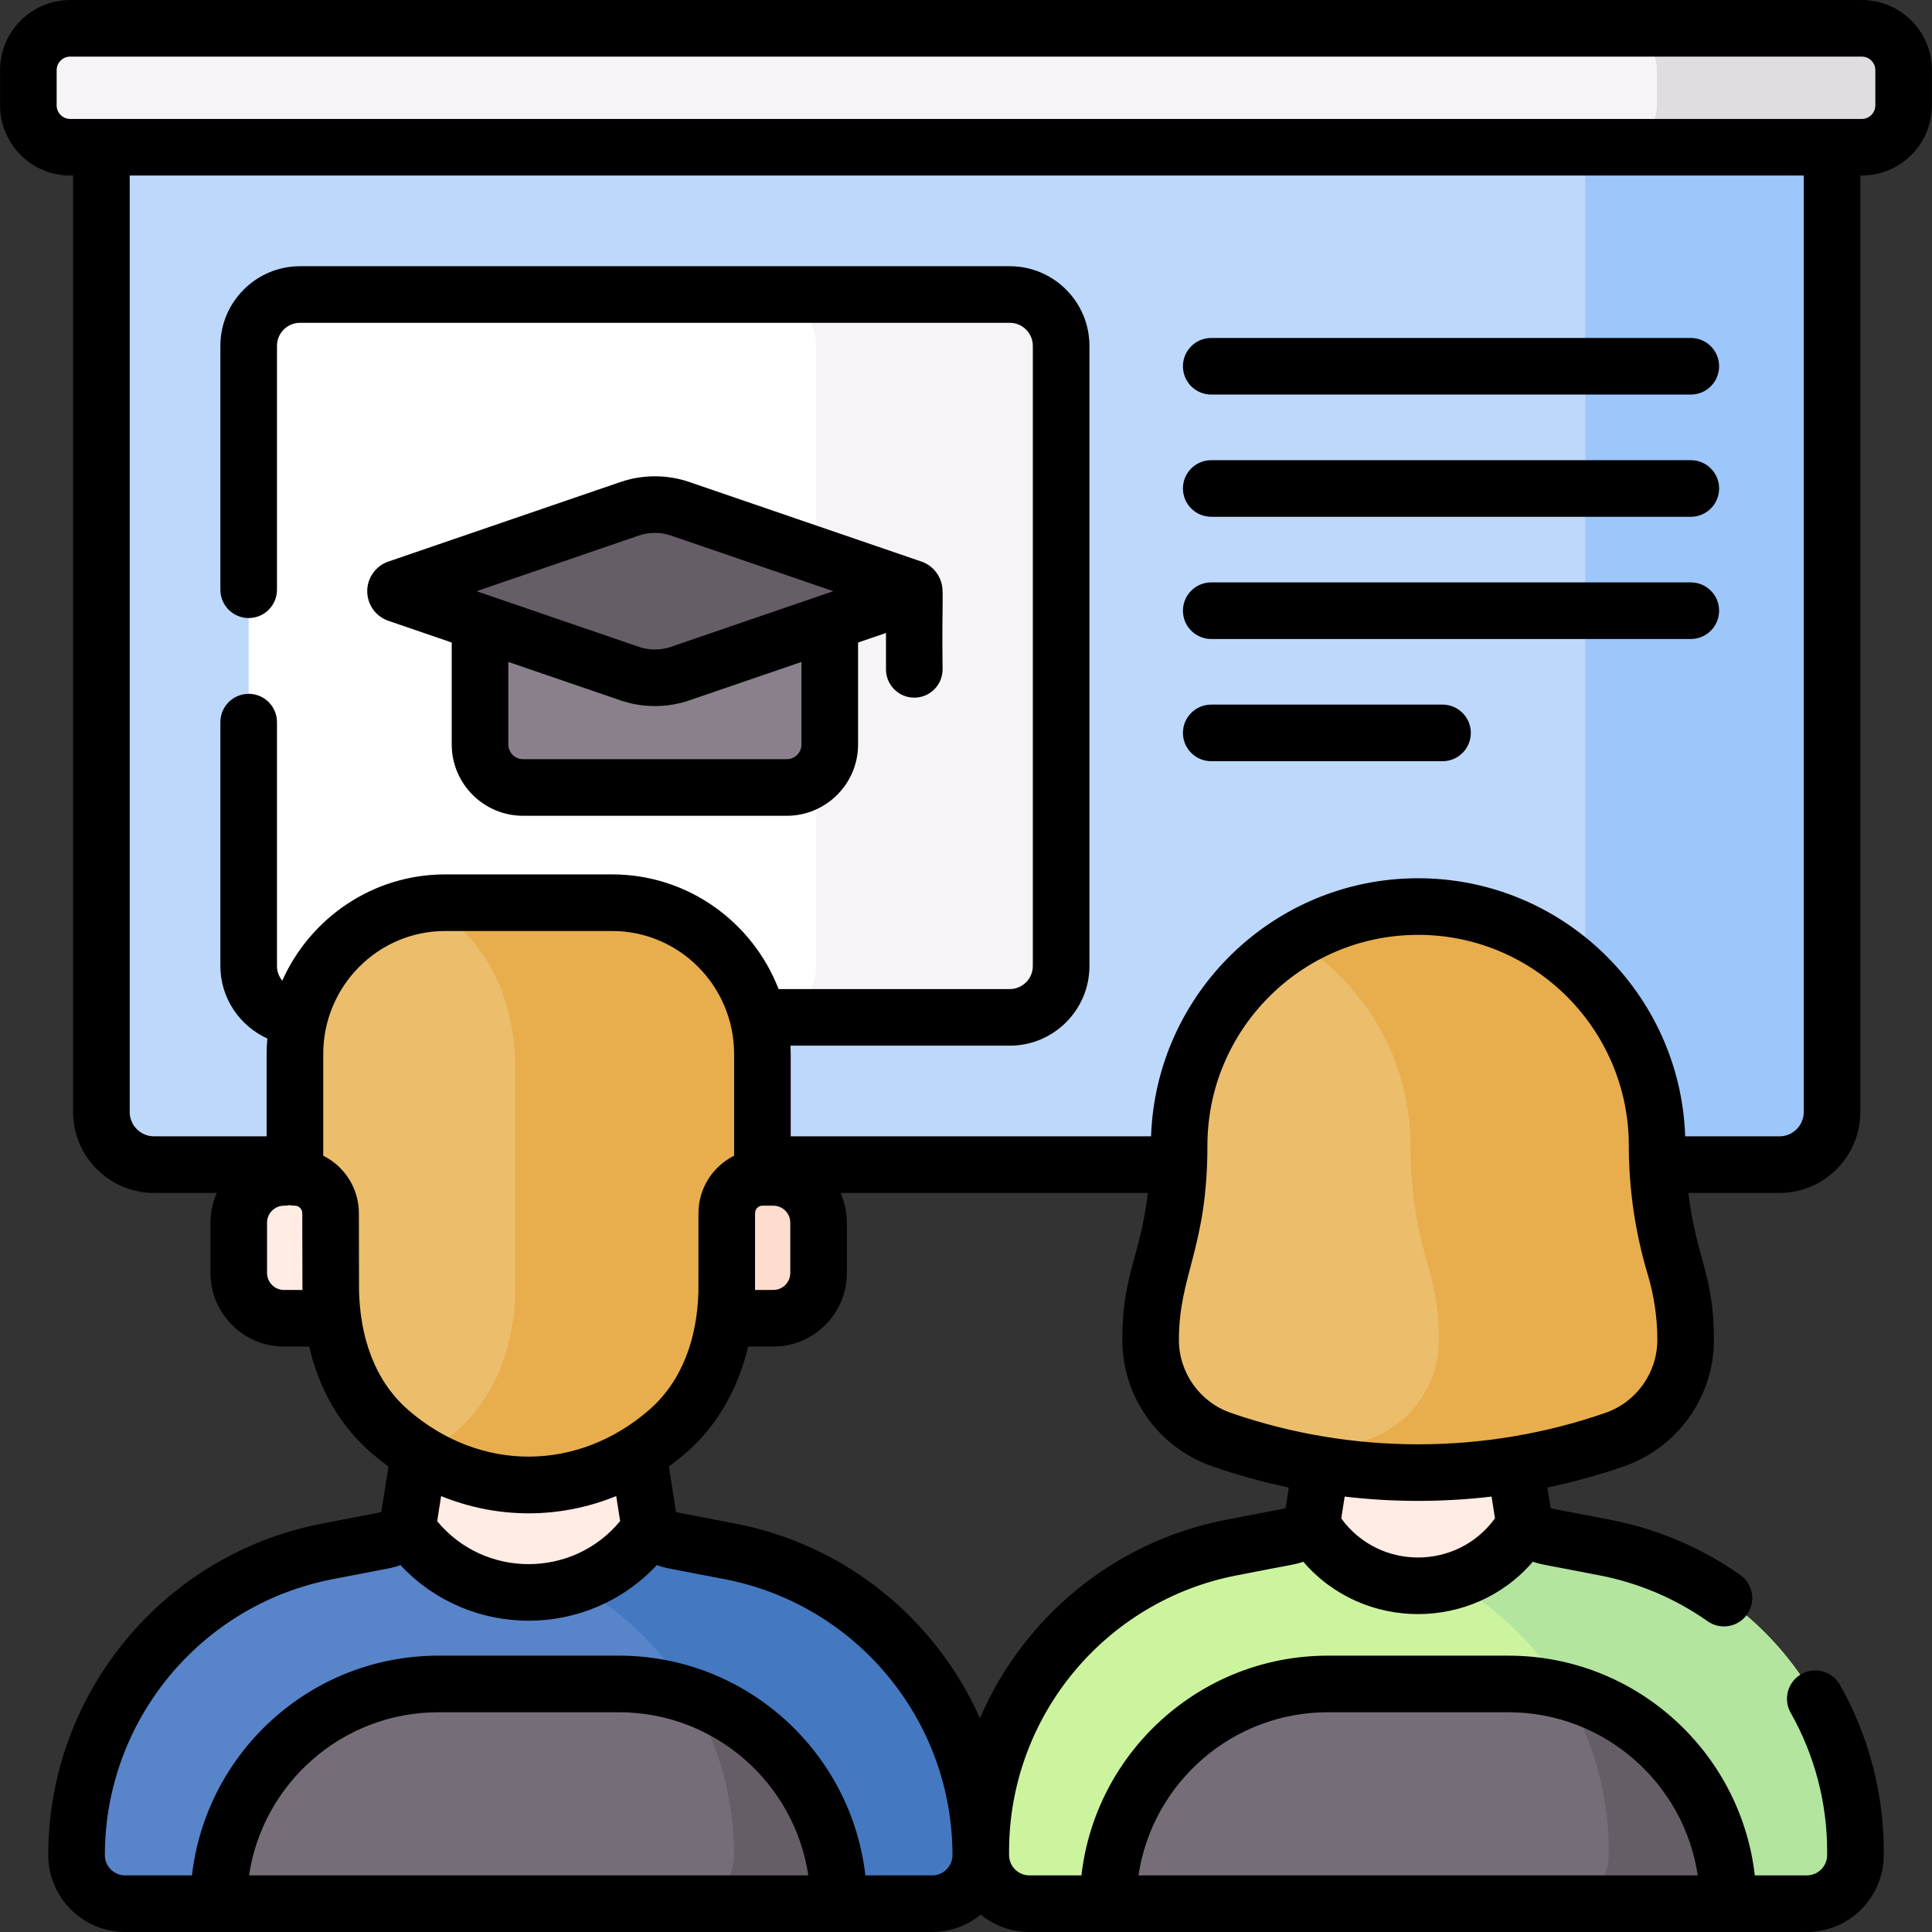
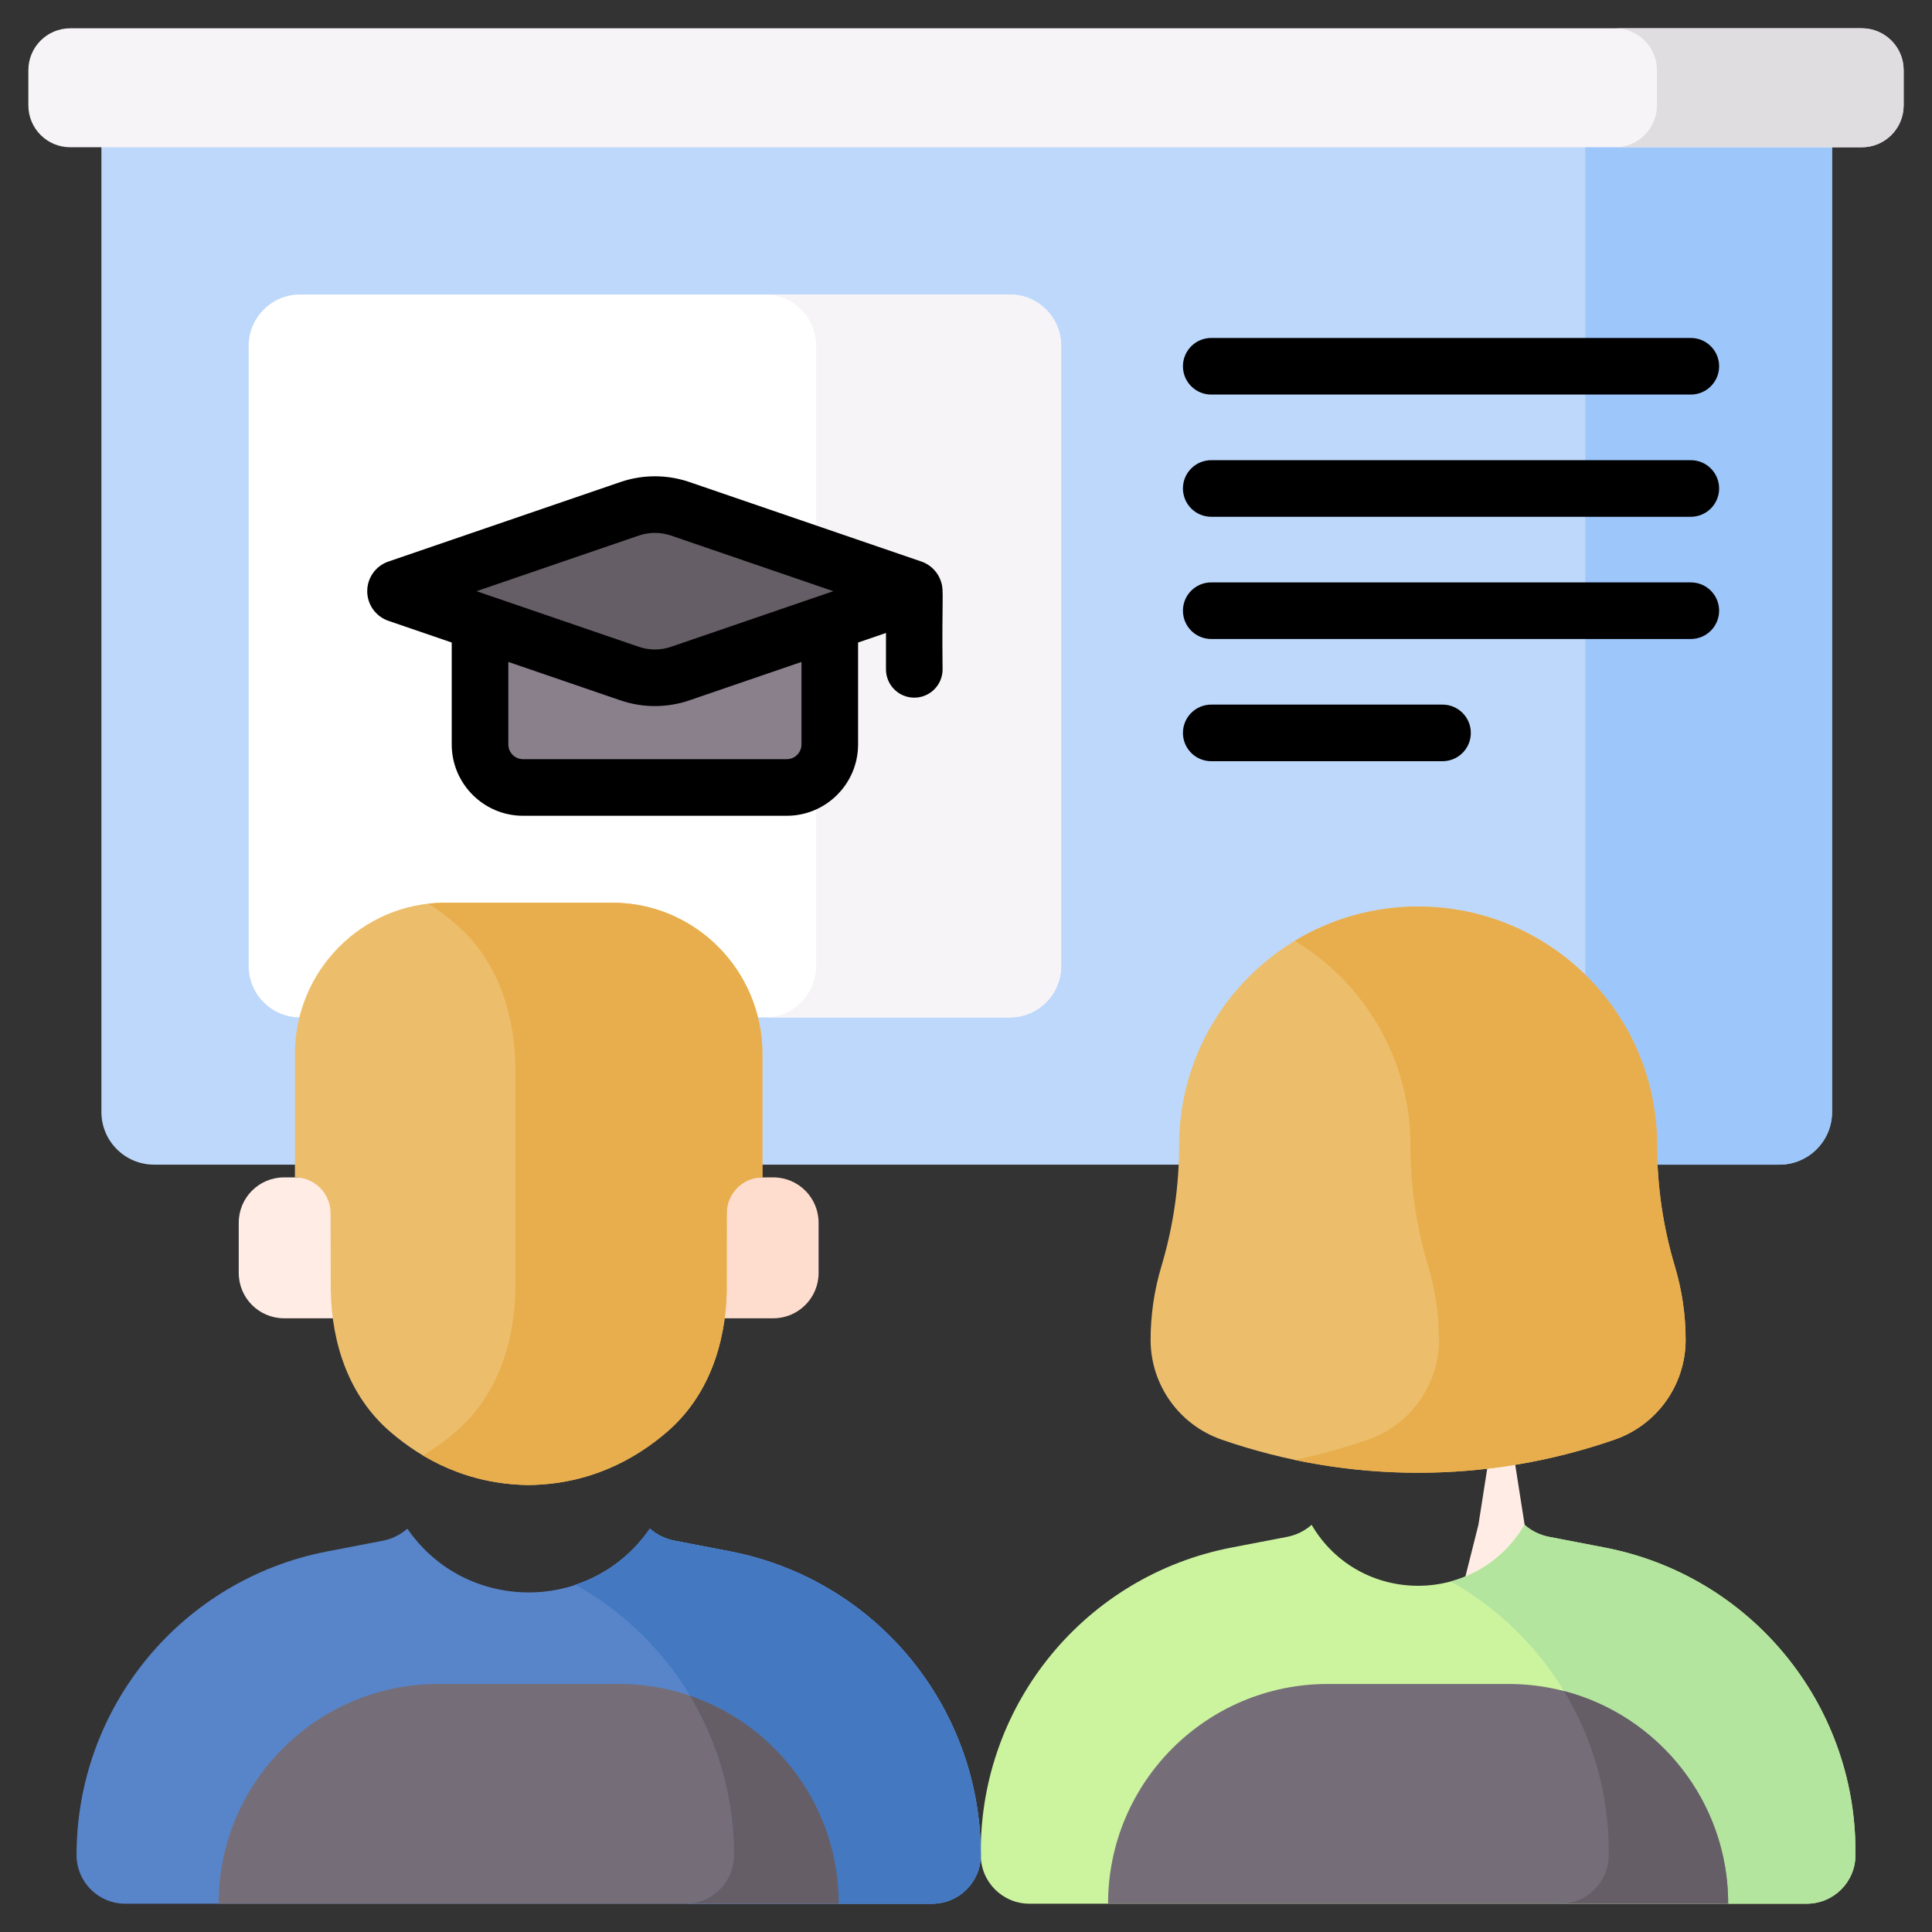
<svg xmlns="http://www.w3.org/2000/svg" id="Capa_1" enable-background="new 0 0 512 512" height="512" viewBox="0 0 512 512" width="512">
  <rect x="0" y="0" width="512" height="512" fill="#333333" stroke="none" />
  <g>
    <g>
      <g>
        <g>
          <path d="m471.556 308.643h-430.725c-7.709 0-13.958-6.249-13.958-13.958v-261.052c0-7.709 6.249-13.958 13.958-13.958h430.725c7.709 0 13.958 6.249 13.958 13.958v261.052c0 7.709-6.249 13.958-13.958 13.958z" fill="#bed8fb" />
          <path d="m471.556 19.675h-51.422v275.01c0 7.709-6.249 13.958-13.958 13.958h65.38c7.709 0 13.958-6.249 13.958-13.958v-261.052c0-7.708-6.249-13.958-13.958-13.958z" fill="#9dc6fb" />
          <path d="m65.901 256.007v-164.348c0-7.516 6.093-13.608 13.608-13.608h188.094c7.516 0 13.608 6.093 13.608 13.608v164.348c0 7.516-6.093 13.608-13.608 13.608h-188.093c-7.516 0-13.609-6.092-13.609-13.608z" fill="#fff" />
          <path d="m267.603 78.05h-64.921c7.516 0 13.608 6.093 13.608 13.608v164.348c0 7.516-6.093 13.608-13.608 13.608h64.921c7.516 0 13.608-6.093 13.608-13.608v-164.347c0-7.516-6.092-13.609-13.608-13.609z" fill="#f7f4f7" />
          <g>
            <path d="m208.494 208.69h-69.875c-6.3 0-11.407-5.107-11.407-11.407v-40.864h92.689v40.864c0 6.3-5.107 11.407-11.407 11.407z" fill="#89808c" />
            <path d="m166.873 134.83-61.513 21.083c-.722.248-.722 1.269 0 1.516l61.513 21.083c4.332 1.485 9.035 1.485 13.367 0l61.513-21.083c.722-.248.722-1.269 0-1.516l-61.513-21.083c-4.332-1.484-9.035-1.484-13.367 0z" fill="#665e66" />
          </g>
          <path d="m493.391 39.023h-474.782c-6.126 0-11.093-4.966-11.093-11.093v-9.337c0-6.126 4.966-11.093 11.093-11.093h474.783c6.126 0 11.093 4.966 11.093 11.093v9.337c-.001 6.126-4.967 11.093-11.094 11.093z" fill="#f7f4f7" />
          <path d="m493.391 7.5h-65.38c6.126 0 11.093 4.966 11.093 11.093v9.337c0 6.126-4.966 11.093-11.093 11.093h65.38c6.126 0 11.093-4.966 11.093-11.093v-9.337c0-6.127-4.966-11.093-11.093-11.093z" fill="#e0dde0" />
        </g>
      </g>
      <g>
        <g>
          <g>
            <g>
-               <path d="m404.043 404.098-6.123-39.145h-44.208l-6.123 39.145-20.925 83.091h98.304z" fill="#ffece4" />
+               <path d="m404.043 404.098-6.123-39.145l-6.123 39.145-20.925 83.091h98.304z" fill="#ffece4" />
              <path d="m491.713 491.613v-1.019c0-39.291-27.885-73.055-66.468-80.48l-14.71-2.831c-2.489-.479-4.712-1.608-6.514-3.187-12.641 21.537-43.778 21.543-56.428.011l-.005-.008c-1.819 1.589-4.046 2.715-6.492 3.184l-14.71 2.831c-38.583 7.426-66.468 41.189-66.468 80.48v1.019c0 7.118 5.77 12.887 12.887 12.887h206.019c7.119 0 12.889-5.77 12.889-12.887z" fill="#ccf49f" />
              <g>
                <path d="m425.245 410.113-14.71-2.831c-2.489-.479-4.712-1.608-6.514-3.187-4.643 7.911-11.784 12.905-19.585 15.005 25.296 14.178 41.898 41.184 41.898 71.493v1.019c0 7.118-5.77 12.887-12.888 12.887h65.38c7.117 0 12.887-5.77 12.887-12.887v-1.019c0-39.291-27.885-73.054-66.468-80.48z" fill="#b3e59f" />
              </g>
            </g>
            <path d="m443.852 335.595c-3.112-10.383-4.695-21.164-4.699-32.004v-.027c-.011-34.972-28.365-63.317-63.337-63.317-34.972 0-63.326 28.345-63.337 63.317v.027c-.003 10.84-1.586 21.621-4.699 32.004-1.893 6.315-2.856 12.873-2.858 19.466-.004 11.923 7.546 22.54 18.809 26.45 33.735 11.712 70.434 11.712 104.169 0 11.263-3.911 18.813-14.527 18.809-26.45-.001-6.594-.964-13.151-2.857-19.466z" fill="#ecbe6b" />
            <path d="m443.852 335.595c-3.112-10.383-4.695-21.165-4.699-32.004v-.027c-.011-34.973-28.365-63.318-63.337-63.318-11.961 0-23.146 3.319-32.69 9.082 18.36 11.086 30.64 31.225 30.647 54.236v.027c.003 10.84 1.586 21.621 4.699 32.004 1.893 6.315 2.856 12.872 2.858 19.465.004 11.923-7.546 22.54-18.809 26.45-6.372 2.212-12.851 4.005-19.394 5.382 28.099 5.911 57.412 4.118 84.775-5.382 11.264-3.911 18.813-14.527 18.809-26.45-.003-6.593-.966-13.15-2.859-19.465z" fill="#e8ae4d" />
          </g>
          <g>
            <g>
-               <path d="m172.249 405.117-6.123-39.145h-52.046l-6.123 39.145-20.925 83.091h106.142z" fill="#ffece4" />
              <path d="m259.919 491.613c0-39.291-27.885-73.055-66.468-80.48l-14.71-2.831c-2.489-.479-4.712-1.608-6.514-3.187-15.5 22.52-48.756 22.526-64.264.012l-.006-.009c-1.819 1.589-4.046 2.715-6.492 3.184l-14.71 2.831c-38.583 7.426-66.468 41.189-66.468 80.48v.001c0 7.118 5.77 12.887 12.887 12.887h213.857c7.118-.001 12.888-5.771 12.888-12.888z" fill="#5884c9" />
              <g>
                <path d="m193.451 411.132-14.71-2.831c-2.489-.479-4.712-1.608-6.514-3.187-5.095 7.402-12.113 12.356-19.784 14.893 25.408 14.148 42.096 41.217 42.096 71.606 0 7.118-5.77 12.887-12.887 12.887h65.38c7.118 0 12.887-5.77 12.887-12.887 0-39.292-27.885-73.055-66.468-80.481z" fill="#60a0f7" />
              </g>
            </g>
            <g>
              <g>
                <path d="m93.626 312.018h-18.342c-6.635 0-12.014 5.379-12.014 12.014v13.313c0 6.635 5.379 12.014 12.014 12.014h18.366z" fill="#ffece4" />
                <path d="m204.922 312.018h-18.34l-.005 37.341h18.345c6.635 0 12.014-5.379 12.014-12.014v-13.313c-.001-6.636-5.379-12.014-12.014-12.014z" fill="#ffddce" />
              </g>
              <path d="m162.241 239.227h-44.276c-21.984 0-39.805 17.955-39.805 40.103v32.688c5.217 0 9.446 4.261 9.446 9.517l.041 20.57c.303 14.233 4.923 27.932 15.647 37.236 8.634 7.49 20.771 14.028 36.804 14.208 16.033-.18 28.17-6.718 36.804-14.208 10.725-9.304 15.394-23.003 15.697-37.236h-.008l.008-20.57c0-5.256 4.229-9.517 9.446-9.517v-32.688c.001-22.148-17.82-40.103-39.804-40.103z" fill="#ecbe6b" />
              <path d="m162.241 239.227h-44.276c-1.504 0-2.987.092-4.448.256 2.682 1.705 5.132 3.561 7.346 5.482 10.725 9.304 15.394 23.003 15.697 37.236h-.008v59.904h.008c-.303 14.233-4.972 27.932-15.697 37.236-2.604 2.259-5.532 4.427-8.784 6.364 7.531 4.487 16.822 7.718 28.02 7.844 16.033-.18 28.17-6.718 36.804-14.208 10.725-9.304 15.394-23.003 15.697-37.236h-.008l.008-20.57c0-5.256 4.229-9.517 9.446-9.517v-32.688c0-22.148-17.821-40.103-39.805-40.103z" fill="#e8ae4d" />
            </g>
          </g>
        </g>
        <g>
          <path d="m222.271 504.5h-164.336c0-32.161 26.072-58.232 58.232-58.232h47.87c32.162 0 58.234 26.071 58.234 58.232z" fill="#756e78" />
          <g>
            <path d="m193.451 411.132-14.71-2.831c-2.489-.479-4.712-1.608-6.514-3.187-5.095 7.402-12.113 12.356-19.784 14.893 25.408 14.148 42.096 41.217 42.096 71.606 0 7.118-5.77 12.887-12.887 12.887h65.38c7.118 0 12.887-5.77 12.887-12.887 0-39.292-27.885-73.055-66.468-80.481z" fill="#4478c1" />
          </g>
          <path d="m182.807 449.377c7.477 12.411 11.732 26.899 11.732 42.235 0 7.118-5.77 12.887-12.887 12.887h40.619c0-25.59-16.516-47.31-39.464-55.122z" fill="#665e66" />
          <path d="m457.984 504.5h-164.336c0-32.161 26.072-58.232 58.232-58.232h47.87c32.162 0 58.234 26.071 58.234 58.232z" fill="#756e78" />
          <path d="m414.47 448.148c7.557 12.458 11.863 27.022 11.863 42.446v1.019c0 7.118-5.77 12.887-12.888 12.887h44.538c.001-27.076-18.48-49.832-43.513-56.352z" fill="#665e66" />
        </g>
      </g>
    </g>
    <g>
      <path d="m320.99 104.564h127.091c4.143 0 7.5-3.357 7.5-7.5s-3.357-7.5-7.5-7.5h-127.091c-4.143 0-7.5 3.357-7.5 7.5s3.358 7.5 7.5 7.5z" />
      <path d="m320.99 136.952h127.091c4.143 0 7.5-3.357 7.5-7.5s-3.357-7.5-7.5-7.5h-127.091c-4.143 0-7.5 3.357-7.5 7.5s3.358 7.5 7.5 7.5z" />
      <path d="m320.99 169.34h127.091c4.143 0 7.5-3.357 7.5-7.5s-3.357-7.5-7.5-7.5h-127.091c-4.143 0-7.5 3.357-7.5 7.5s3.358 7.5 7.5 7.5z" />
      <path d="m320.99 201.728h61.294c4.143 0 7.5-3.357 7.5-7.5s-3.357-7.5-7.5-7.5h-61.294c-4.143 0-7.5 3.357-7.5 7.5s3.358 7.5 7.5 7.5z" />
-       <path d="m493.392 0h-474.784c-10.252 0-18.592 8.341-18.592 18.593v9.337c0 10.252 8.341 18.593 18.593 18.593h.765v248.163c0 11.832 9.626 21.458 21.458 21.458h16.62c-1.073 2.415-1.68 5.08-1.68 7.888v13.313c0 10.76 8.754 19.514 19.514 19.514h6.651c2.653 11.418 8.206 21.001 16.444 28.147 1.491 1.293 3.012 2.508 4.561 3.646l-1.875 11.983c-.333.126-.671.234-1.02.301l-14.709 2.831c-42.039 8.09-72.551 45.034-72.551 87.845 0 11.242 9.146 20.388 20.388 20.388h213.856c4.886 0 9.373-1.73 12.888-4.606 3.515 2.876 8.002 4.606 12.888 4.606h206.019c11.242 0 20.388-9.146 20.388-20.388v-1.019c0-15.448-4.019-30.699-11.622-44.103-2.044-3.604-6.624-4.869-10.224-2.823-3.604 2.044-4.867 6.621-2.823 10.224 6.325 11.151 9.669 23.843 9.669 36.702v1.019c0 2.971-2.417 5.388-5.388 5.388h-13.782c-3.736-32.724-31.584-58.232-65.292-58.232h-47.87c-33.708 0-61.556 25.508-65.292 58.232h-13.782c-2.971 0-5.388-2.417-5.388-5.388v-1.019c0-35.632 25.396-66.382 60.385-73.115 14.732-2.899 15.167-2.768 17.587-3.599 15.897 18.503 44.934 18.501 60.83-.005 2.443.84 3.135.756 17.607 3.604 10.421 2.005 20.087 6.103 28.729 12.18 3.388 2.381 8.066 1.566 10.449-1.822 2.382-3.388 1.566-8.066-1.822-10.448-10.389-7.305-22.003-12.23-34.522-14.64-15.437-3.012-14.677-2.734-15.728-3.128l-.847-5.412c6.853-1.435 13.627-3.305 20.273-5.612 14.271-4.955 23.854-18.433 23.85-33.537-.005-17.401-4.653-21.468-6.778-38.915h24.123c11.832 0 21.458-9.626 21.458-21.458v-248.164h.378c10.252 0 18.593-8.341 18.593-18.593v-9.337c-.001-10.251-8.341-18.592-18.593-18.592zm-141.511 453.768h47.87c25.425 0 46.538 18.803 50.174 43.232h-148.218c3.636-24.43 24.748-43.232 50.174-43.232zm-276.597-111.91c-2.489 0-4.514-2.024-4.514-4.514v-13.313c0-2.489 2.024-4.514 4.514-4.514.492 0 .972-.051 1.438-.141.466.09.946.141 1.438.141 1.073 0 1.946.904 1.946 2.031l.041 20.31zm19.863.158-.041-20.481c0-6.681-3.854-12.475-9.446-15.258v-26.947c0-17.978 14.492-32.603 32.305-32.603h44.276c17.812 0 32.305 14.625 32.305 32.603v26.946c-5.592 2.783-9.446 8.576-9.446 15.255l-.008 20.57c0 .056.001.111.002.167-.319 12.025-4.091 23.587-13.106 31.407-18.748 16.264-44.573 16.66-63.777 0-9.147-7.934-12.797-19.728-13.064-31.659zm69.196 61.088c-12.502 15.194-35.952 15.224-48.484.024l1.04-6.647c14.907 6.044 31.262 6.139 46.407-.003zm-98.349 93.896c3.636-24.43 24.749-43.232 50.174-43.232h47.87c25.425 0 46.538 18.803 50.174 43.232zm181.037 0h-17.701c-3.736-32.724-31.584-58.232-65.292-58.232h-47.87c-33.708 0-61.556 25.508-65.292 58.232h-17.701c-2.971 0-5.388-2.417-5.388-5.388 0-35.632 25.396-66.382 60.386-73.115l14.703-2.83c1.106-.212 2.191-.513 3.246-.896 18.392 19.667 49.584 19.631 67.941-.005 1.058.385 2.148.687 3.261.901l14.709 2.83c34.989 6.733 60.386 37.483 60.386 73.115 0 2.971-2.417 5.388-5.388 5.388zm93.667-97.384c-1.069.406-.362.132-15.729 3.132-29.826 5.74-53.834 26.012-65.275 52.591-11.612-26.076-35.384-45.905-64.827-51.572l-14.707-2.829c-.35-.068-.689-.175-1.021-.299l-1.876-11.993c1.547-1.136 3.065-2.349 4.553-3.64 8.12-7.043 13.733-16.767 16.441-28.147h6.665c10.76 0 19.514-8.754 19.514-19.514v-13.313c0-2.808-.608-5.473-1.68-7.888h81.444c-2.123 17.424-6.774 21.521-6.778 38.915-.005 15.104 9.579 28.582 23.85 33.537 6.646 2.307 13.42 4.177 20.273 5.612zm-140.606-57.849.008-20.232c0-1.112.873-2.017 1.946-2.017h2.876c2.489 0 4.514 2.024 4.514 4.514v13.313c0 2.489-2.024 4.514-4.514 4.514h-4.829c-.001-.031 0-.062-.001-.092zm155.354 60.634.905-5.789c12.783 1.495 25.681 1.549 38.929 0l.901 5.762c-9.998 13.816-30.7 13.856-40.735.027zm69.994-27.975c-31.998 11.11-67.247 11.109-99.249 0-8.238-2.861-13.772-10.643-13.77-19.363.006-17.269 7.55-24.365 7.557-51.497.01-30.778 25.059-55.819 55.838-55.819s55.827 25.041 55.837 55.847c.003 11.575 1.69 23.066 5.014 34.155l.001.001c1.685 5.62 2.54 11.446 2.542 17.314.003 8.719-5.531 16.5-13.77 19.362zm52.574-79.74c0 3.561-2.897 6.458-6.458 6.458h-24.964c-1.293-37.931-32.539-68.397-70.776-68.397-38.228 0-69.468 30.453-70.774 68.397h-95.495v-21.814c0-.743-.022-1.48-.056-2.215h58.113c11.64 0 21.108-9.469 21.108-21.108v-164.348c0-11.64-9.469-21.108-21.108-21.108h-188.094c-11.64 0-21.108 9.469-21.108 21.108v64.63c0 4.143 3.357 7.5 7.5 7.5s7.5-3.357 7.5-7.5v-64.63c0-3.368 2.74-6.108 6.108-6.108h188.093c3.368 0 6.108 2.74 6.108 6.108v164.348c0 3.368-2.74 6.108-6.108 6.108h-61.271c-6.873-17.761-24.038-30.388-44.09-30.388h-44.276c-19.201 0-35.754 11.578-43.16 28.155-.875-1.057-1.403-2.408-1.403-3.876v-64.63c0-4.143-3.357-7.5-7.5-7.5s-7.5 3.357-7.5 7.5v64.63c0 8.505 5.126 15.887 12.447 19.214-.116 1.356-.188 2.724-.188 4.109v21.813h-29.831c-3.561 0-6.458-2.897-6.458-6.458v-248.162h443.641zm18.97-266.756c0 1.981-1.611 3.593-3.593 3.593h-474.783c-1.981 0-3.593-1.611-3.593-3.593v-9.337c0-1.981 1.611-3.593 3.593-3.593h474.783c1.981 0 3.593 1.611 3.593 3.593z" />
      <path d="m102.929 164.524 16.783 5.752v27.007c0 10.426 8.481 18.907 18.907 18.907h69.874c10.426 0 18.907-8.481 18.907-18.907v-27.007l7.394-2.534v9.643c0 4.143 3.357 7.5 7.5 7.5s7.5-3.357 7.5-7.5c-.215-19.139.38-20.795-.362-23.1-.757-2.518-2.674-4.587-5.248-5.467l-61.513-21.083c-5.877-2.016-12.352-2.014-18.229 0-.001 0-.001 0-.001 0l-61.511 21.082c-3.354 1.148-5.609 4.303-5.611 7.849-.002 3.547 2.249 6.704 5.61 7.858zm109.471 32.759c0 2.154-1.753 3.907-3.907 3.907h-69.874c-2.154 0-3.907-1.753-3.907-3.907v-21.866l29.73 10.189c5.874 2.015 12.351 2.014 18.229 0l29.729-10.189zm-43.095-55.358c2.742-.939 5.763-.939 8.503 0l43.024 14.746-43.024 14.746c-2.742.939-5.761.939-8.503 0l-43.024-14.746z" />
    </g>
  </g>
</svg>